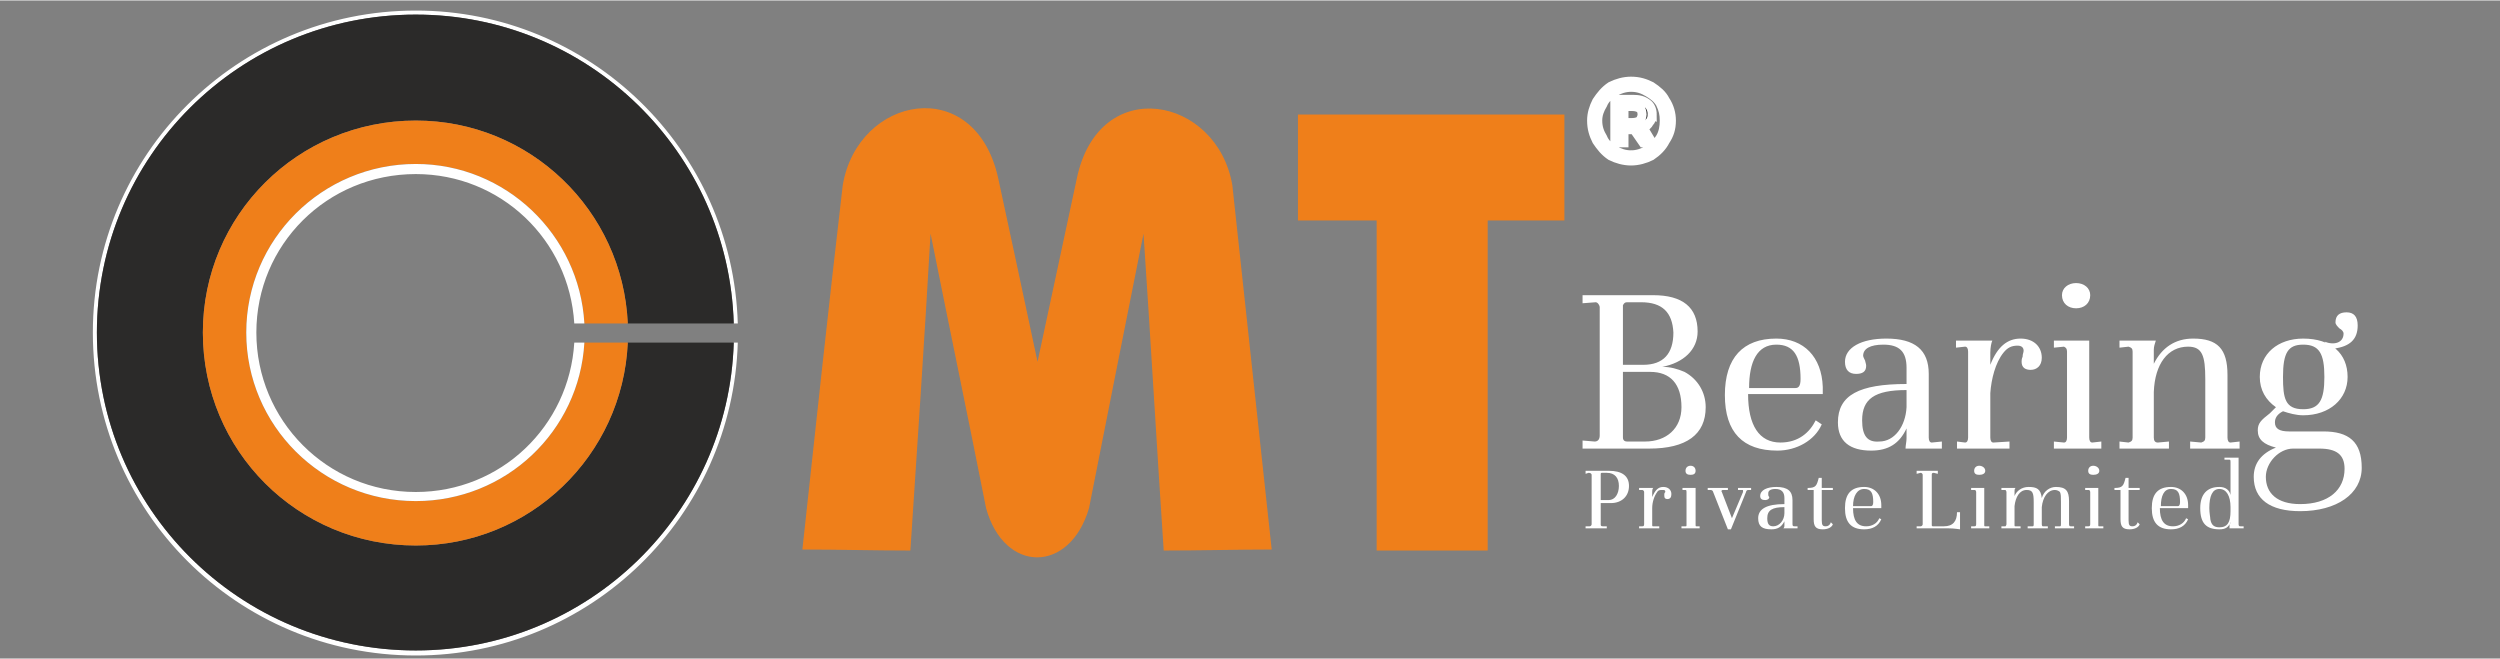
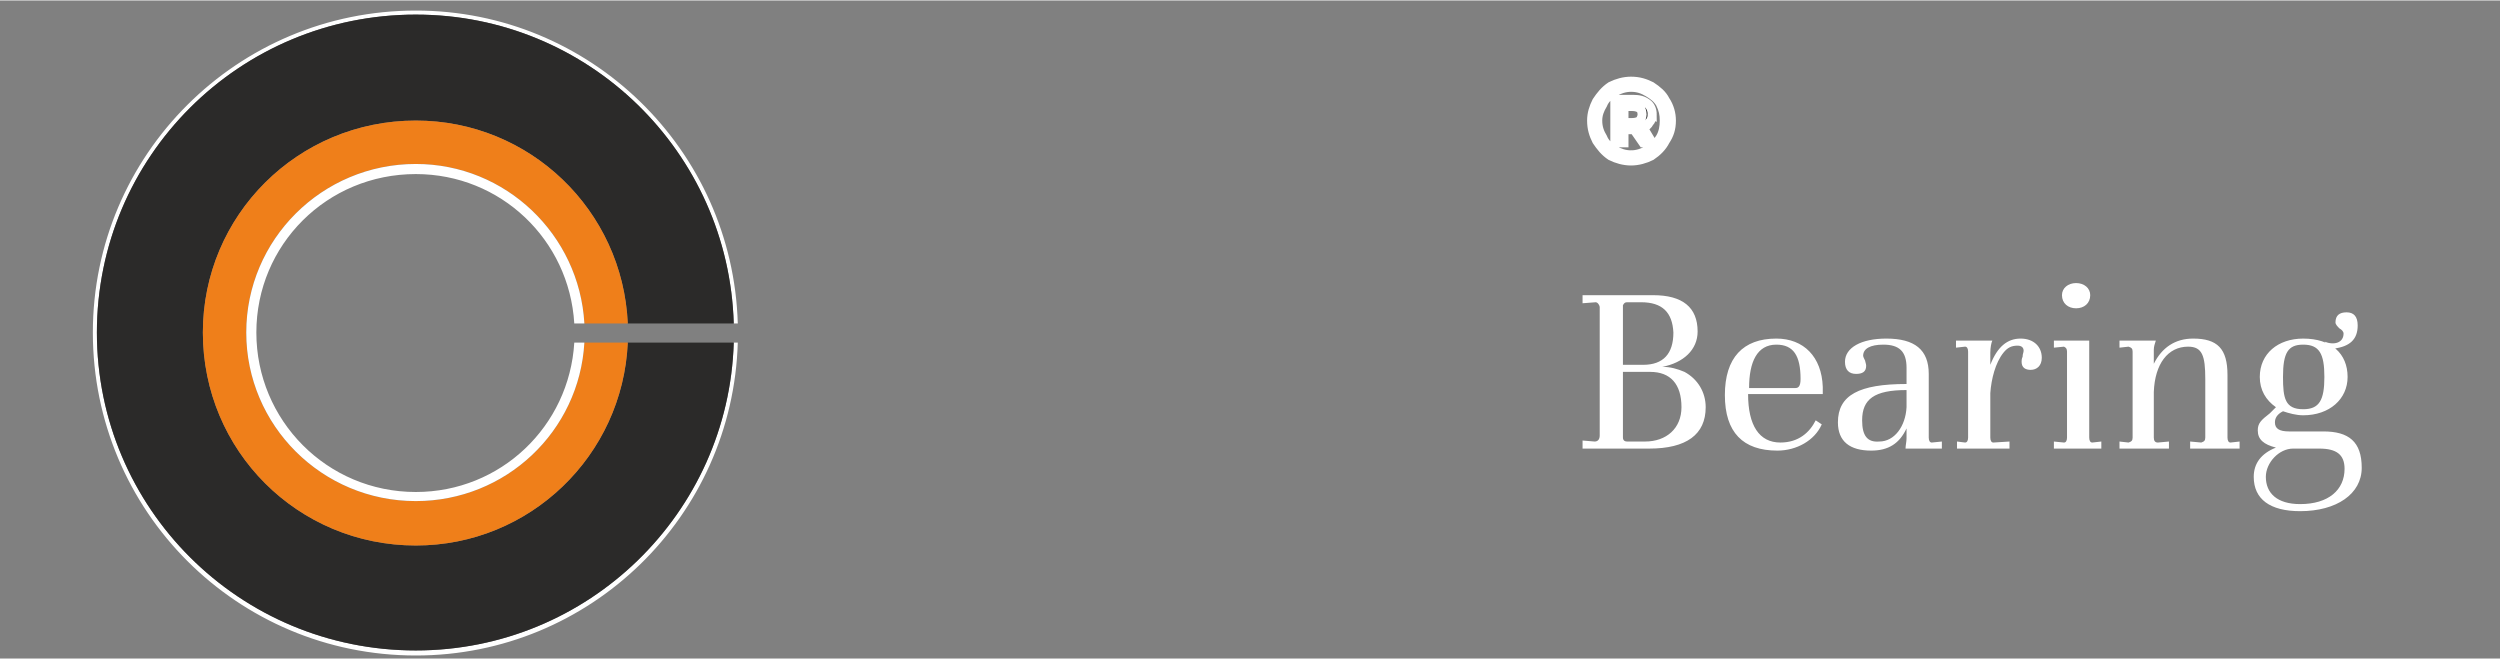
<svg xmlns="http://www.w3.org/2000/svg" xml:space="preserve" width="239px" height="63px" version="1.1" style="shape-rendering:geometricPrecision; text-rendering:geometricPrecision; image-rendering:optimizeQuality; fill-rule:evenodd; clip-rule:evenodd" viewBox="0 0 24.77 6.52">
  <rect x="0" y="0" width="24.77" height="6.52" fill="#808080" stroke="none" />
  <defs>
    <style type="text/css">
   
    .str0 {stroke:white;stroke-width:0.09;stroke-miterlimit:22.926}
    .fil0 {fill:none}
    .fil4 {fill:#2B2A29}
    .fil1 {fill:#EF7F1A}
    .fil3 {fill:white}
    .fil5 {fill:#2B2A29;fill-rule:nonzero}
    .fil2 {fill:white;fill-rule:nonzero}
   
  </style>
  </defs>
  <g id="Layer_x0020_1">
    <rect class="fil0" width="24.77" height="6.52" />
    <g id="_2233567860160">
      <g>
-         <path class="fil1" d="M7.95 5.44c0.36,0 0.72,0.01 1.07,0.01 0.07,-1.05 0.14,-2.1 0.2,-3.14 0.18,0.9 0.37,1.81 0.55,2.72 0.18,0.65 0.83,0.65 1.02,0 0.18,-0.91 0.36,-1.82 0.54,-2.72 0.07,1.04 0.13,2.09 0.2,3.14 0.36,0 0.72,-0.01 1.07,-0.01 -0.13,-1.2 -0.26,-2.41 -0.39,-3.61 -0.15,-0.88 -1.32,-1.11 -1.54,-0.07 -0.13,0.61 -0.26,1.21 -0.39,1.82 -0.13,-0.61 -0.26,-1.22 -0.39,-1.82 -0.23,-1.04 -1.39,-0.82 -1.54,0.07 -0.14,1.2 -0.27,2.41 -0.4,3.61zm7.55 -4.31l-2.64 0 0 1.05 0.78 0 0 3.27 1.1 0 0 -3.27 0.76 0 0 -1.05z" />
        <path class="fil2" d="M15.68 4.44l0.66 0c0.37,0 0.56,-0.14 0.56,-0.41 0,-0.15 -0.08,-0.28 -0.21,-0.35 -0.07,-0.03 -0.14,-0.05 -0.22,-0.05 0.21,-0.04 0.35,-0.17 0.35,-0.35 0,-0.24 -0.15,-0.36 -0.44,-0.36l-0.7 0 0 0.08 0.13 -0.01c0.02,0 0.04,0.03 0.04,0.05l0 1.27c0,0.04 -0.02,0.06 -0.05,0.06l-0.12 -0.01 0 0.08zm0.44 -0.07c-0.02,0 -0.04,-0.01 -0.04,-0.04l0 -0.65 0.27 0c0.2,0 0.31,0.12 0.31,0.35 0,0.21 -0.15,0.34 -0.36,0.34l-0.18 0zm-0.04 -0.76l0 -0.59c0.01,-0.02 0.02,-0.03 0.04,-0.03l0.14 0c0.21,0 0.31,0.1 0.32,0.3 0,0.21 -0.1,0.32 -0.3,0.32l-0.2 0zm1.53 0.85c0.19,0 0.37,-0.1 0.44,-0.26l-0.06 -0.04c-0.06,0.12 -0.17,0.22 -0.35,0.22 -0.21,0 -0.32,-0.17 -0.32,-0.48l0.74 0 0 -0.07c-0.01,-0.3 -0.19,-0.48 -0.46,-0.48 -0.33,0 -0.51,0.19 -0.51,0.56 0,0.37 0.18,0.55 0.52,0.55zm-0.28 -0.62c0,-0.26 0.08,-0.43 0.27,-0.43 0.17,0 0.24,0.11 0.24,0.34 0,0.07 -0.02,0.09 -0.05,0.09l-0.46 0zm1.21 0.62c0.17,0 0.28,-0.07 0.35,-0.22l0 0.1c0,0.03 -0.01,0.07 -0.01,0.1l0.36 0 0 -0.07 -0.1 0.01c-0.02,0 -0.03,-0.02 -0.03,-0.05l0 -0.63c0,-0.24 -0.14,-0.35 -0.42,-0.35 -0.25,0 -0.41,0.09 -0.41,0.23 0,0.08 0.04,0.12 0.11,0.12 0.06,0 0.1,-0.02 0.1,-0.08 0,-0.02 -0.01,-0.04 -0.01,-0.05 -0.01,-0.02 -0.02,-0.04 -0.02,-0.05 0,-0.07 0.07,-0.11 0.2,-0.11 0.16,0 0.23,0.07 0.23,0.23l0 0.16c-0.47,0 -0.68,0.11 -0.68,0.38 0,0.19 0.12,0.28 0.33,0.28zm0.08 -0.09c-0.12,0.01 -0.17,-0.06 -0.17,-0.21 0,-0.21 0.12,-0.3 0.44,-0.3l0 0.17c-0.01,0.19 -0.12,0.34 -0.27,0.34zm0.77 0.07l0.52 0 0 -0.07 -0.16 0.01c-0.02,0 -0.03,-0.02 -0.03,-0.05l0 -0.44c0.01,-0.14 0.05,-0.3 0.13,-0.4 0.04,-0.05 0.08,-0.07 0.14,-0.07 0.04,0 0.06,0.02 0.06,0.05 0,0.02 -0.01,0.03 -0.01,0.06 -0.01,0.02 -0.01,0.04 -0.01,0.05 0,0.06 0.04,0.08 0.09,0.08 0.06,0 0.11,-0.04 0.11,-0.12 0,-0.11 -0.08,-0.19 -0.21,-0.19 -0.13,0 -0.23,0.08 -0.3,0.26l0 -0.12c0,-0.05 0.01,-0.1 0.02,-0.12l-0.36 0 0 0.07 0.09 -0.01c0.02,0 0.03,0.02 0.03,0.05l0 0.85c0,0.03 -0.01,0.05 -0.03,0.05l-0.08 -0.01 0 0.07zm0.96 0l0.47 0 0 -0.07 -0.09 0.01c-0.02,0 -0.03,-0.02 -0.03,-0.05l0 -0.96 -0.35 0 0 0.07 0.1 -0.01c0.02,0.01 0.03,0.02 0.03,0.05l0 0.85c0,0.03 -0.01,0.05 -0.03,0.05l-0.1 -0.01 0 0.07zm0.22 -1.39c0.08,0 0.14,-0.05 0.14,-0.13 0,-0.07 -0.06,-0.12 -0.14,-0.12 -0.08,0 -0.14,0.05 -0.14,0.12 0,0.08 0.06,0.13 0.14,0.13zm0.43 1.39l0.49 0 0 -0.07 -0.11 0.01c-0.03,0 -0.04,-0.02 -0.04,-0.05l0 -0.45c0.01,-0.28 0.14,-0.45 0.34,-0.45 0.14,0 0.17,0.09 0.17,0.32l0 0.58c0,0.03 -0.01,0.04 -0.04,0.05l-0.11 -0.01 0 0.07 0.49 0 0 -0.07 -0.09 0.01c-0.02,0 -0.03,-0.02 -0.03,-0.05l0 -0.62c0,-0.26 -0.1,-0.36 -0.34,-0.36 -0.18,0 -0.31,0.09 -0.39,0.25l0 -0.14c0,-0.03 0.01,-0.06 0.02,-0.09l-0.36 0 0 0.07 0.09 -0.01c0.03,0.01 0.04,0.02 0.04,0.05l0 0.85c0,0.03 -0.01,0.04 -0.04,0.05l-0.09 -0.01 0 0.07zm1.79 0.62c0.36,0 0.61,-0.17 0.61,-0.43 0,-0.26 -0.13,-0.36 -0.38,-0.36l-0.34 0c-0.1,0 -0.14,-0.03 -0.14,-0.09 0,-0.04 0.02,-0.08 0.08,-0.11 0.06,0.02 0.13,0.04 0.2,0.04 0.26,0 0.44,-0.16 0.44,-0.38 0,-0.23 -0.16,-0.38 -0.44,-0.38 -0.25,0 -0.43,0.15 -0.43,0.38 0,0.13 0.06,0.23 0.16,0.3l-0.06 0.06c-0.09,0.07 -0.12,0.1 -0.12,0.17 0,0.09 0.06,0.14 0.18,0.17 -0.15,0.06 -0.22,0.16 -0.22,0.29 0,0.22 0.16,0.34 0.46,0.34zm0 -0.07c-0.23,0 -0.34,-0.11 -0.34,-0.27 0,-0.14 0.13,-0.28 0.27,-0.28l0.26 0c0.17,0 0.25,0.06 0.25,0.2 0,0.21 -0.16,0.35 -0.44,0.35zm0.03 -0.94c-0.18,0 -0.2,-0.11 -0.2,-0.32 0,-0.24 0.05,-0.32 0.2,-0.32 0.16,0 0.21,0.09 0.21,0.32 0,0.23 -0.05,0.32 -0.21,0.32zm0.3 -0.6c0.16,-0.02 0.24,-0.09 0.24,-0.23 0,-0.09 -0.04,-0.13 -0.11,-0.13 -0.07,0 -0.11,0.03 -0.11,0.1 0,0.02 0.02,0.04 0.04,0.06 0.02,0.01 0.04,0.03 0.04,0.05 0,0.09 -0.09,0.12 -0.19,0.08l0.09 0.07z" />
        <g>
          <path class="fil3" d="M4.12 0.1c1.73,0 3.14,1.38 3.19,3.1l-0.04 0c-0.05,-1.7 -1.44,-3.06 -3.15,-3.06 -1.75,0 -3.16,1.41 -3.16,3.15 0,1.74 1.41,3.15 3.16,3.15 1.71,0 3.1,-1.36 3.15,-3.05l0.04 0c-0.05,1.72 -1.46,3.1 -3.19,3.1 -1.77,0 -3.2,-1.43 -3.2,-3.2 0,-1.76 1.43,-3.19 3.2,-3.19z" />
          <path class="fil4" d="M4.12 0.14c1.71,0 3.1,1.36 3.15,3.06l-1.05 0c-0.05,-1.12 -0.97,-2.01 -2.1,-2.01 -1.17,0 -2.11,0.94 -2.11,2.1 0,1.17 0.94,2.11 2.11,2.11 1.13,0 2.05,-0.89 2.1,-2.01l1.05 0c-0.05,1.69 -1.44,3.05 -3.15,3.05 -1.75,0 -3.16,-1.41 -3.16,-3.15 0,-1.74 1.41,-3.15 3.16,-3.15z" />
          <path class="fil1" d="M4.12 1.19c1.13,0 2.05,0.89 2.1,2.01l-0.43 0c-0.05,-0.88 -0.78,-1.58 -1.67,-1.58 -0.93,0 -1.68,0.75 -1.68,1.67 0,0.92 0.75,1.67 1.68,1.67 0.89,0 1.62,-0.69 1.67,-1.57l0.43 0c-0.05,1.12 -0.97,2.01 -2.1,2.01 -1.17,0 -2.11,-0.94 -2.11,-2.11 0,-1.16 0.94,-2.1 2.11,-2.1z" />
          <path class="fil3" d="M4.12 1.62c0.89,0 1.62,0.7 1.67,1.58l-0.1 0c-0.05,-0.83 -0.73,-1.48 -1.57,-1.48 -0.88,0 -1.58,0.7 -1.58,1.57 0,0.87 0.7,1.58 1.58,1.58 0.84,0 1.52,-0.65 1.57,-1.48l0.1 0c-0.05,0.88 -0.78,1.57 -1.67,1.57 -0.93,0 -1.68,-0.75 -1.68,-1.67 0,-0.92 0.75,-1.67 1.68,-1.67z" />
        </g>
      </g>
-       <path class="fil2" d="M15.71 5.23l0.21 0 0 -0.02 -0.04 0c-0.02,0 -0.02,-0.01 -0.02,-0.02l0 -0.21 0.1 0c0.11,0 0.18,-0.07 0.18,-0.17 0,-0.1 -0.07,-0.15 -0.2,-0.15l-0.23 0 0 0.03 0.03 -0.01c0.02,0 0.03,0.01 0.03,0.02l0 0.49c0,0.01 -0.01,0.02 -0.02,0.02l-0.04 0 0 0.02zm0.15 -0.28l0 -0.26c0,0 0,-0.01 0.01,-0.01l0.05 0c0.08,0 0.12,0.05 0.12,0.13 0,0.08 -0.04,0.14 -0.1,0.14l-0.08 0zm0.38 0.28l0.2 0 0 -0.02 -0.06 0c-0.01,0 -0.01,0 -0.01,-0.02l0 -0.16c0,-0.06 0.02,-0.12 0.05,-0.16 0.01,-0.02 0.03,-0.02 0.05,-0.02 0.02,0 0.03,0 0.03,0.02 0,0 -0.01,0.01 -0.01,0.02 0,0.01 0,0.01 0,0.02 0,0.02 0.01,0.03 0.03,0.03 0.03,0 0.04,-0.02 0.04,-0.05 0,-0.04 -0.03,-0.07 -0.08,-0.07 -0.05,0 -0.08,0.03 -0.11,0.1l0 -0.05c0,-0.01 0,-0.03 0.01,-0.04l-0.14 0 0 0.02 0.03 0c0.01,0 0.02,0.01 0.02,0.02l0 0.32c0,0.02 -0.01,0.02 -0.02,0.02l-0.03 0 0 0.02zm0.42 0l0.18 0 0 -0.02 -0.03 0c-0.01,0 -0.01,0 -0.01,-0.02l0 -0.36 -0.13 0 0 0.02 0.03 0c0.01,0 0.01,0.01 0.01,0.02l0 0.32c0,0.02 0,0.02 -0.01,0.02l-0.04 0 0 0.02zm0.09 -0.53c0.03,0 0.05,-0.01 0.05,-0.04 0,-0.03 -0.02,-0.05 -0.05,-0.05 -0.03,0 -0.05,0.02 -0.05,0.05 0,0.03 0.02,0.04 0.05,0.04zm0.37 0.54l0.03 0 0.15 -0.37c0,-0.01 0.01,-0.02 0.02,-0.02l0.03 0 0 -0.02 -0.13 0 0 0.02 0.04 0c0.01,0 0.01,0 0.01,0.01 0,0 0,0 0,0.01l-0.11 0.26 -0.1 -0.26c-0.01,-0.01 0,-0.02 0.01,-0.02l0.05 0 0 -0.02 -0.2 0 0 0.02 0.03 0c0.01,0 0.02,0.01 0.02,0.01l0.15 0.38zm0.43 0c0.06,0 0.1,-0.02 0.13,-0.08l0 0.04c0,0.01 0,0.02 -0.01,0.03l0.14 0 0 -0.02 -0.03 0c-0.01,0 -0.02,0 -0.02,-0.02l0 -0.24c0,-0.09 -0.05,-0.13 -0.16,-0.13 -0.09,0 -0.16,0.03 -0.16,0.09 0,0.03 0.02,0.04 0.05,0.04 0.02,0 0.04,-0.01 0.04,-0.03 0,0 -0.01,-0.01 -0.01,-0.02 0,0 0,-0.01 0,-0.02 0,-0.02 0.02,-0.04 0.07,-0.04 0.06,0 0.09,0.03 0.09,0.09l0 0.06c-0.18,0 -0.26,0.05 -0.26,0.14 0,0.08 0.04,0.11 0.13,0.11zm0.02 -0.03c-0.04,0 -0.06,-0.02 -0.06,-0.08 0,-0.08 0.05,-0.11 0.17,-0.11l0 0.06c0,0.07 -0.05,0.13 -0.11,0.13zm0.49 0.03c0.05,0 0.09,-0.02 0.1,-0.05l-0.02 -0.02c-0.01,0.03 -0.03,0.04 -0.05,0.04 -0.03,0 -0.04,-0.01 -0.04,-0.06l0 -0.3 0.11 0 0 -0.02 -0.11 0 0 -0.1 -0.03 0c-0.02,0.08 -0.03,0.1 -0.11,0.1l0 0.02 0.06 0 0 0.29c0,0.07 0.02,0.1 0.09,0.1zm0.41 0c0.08,0 0.14,-0.03 0.17,-0.1l-0.02 -0.01c-0.02,0.05 -0.07,0.08 -0.13,0.08 -0.09,0 -0.13,-0.06 -0.13,-0.18l0.28 0 0 -0.03c0,-0.11 -0.07,-0.18 -0.17,-0.18 -0.13,0 -0.19,0.07 -0.19,0.21 0,0.14 0.06,0.21 0.19,0.21zm-0.11 -0.23c0,-0.1 0.04,-0.17 0.11,-0.17 0.07,0 0.09,0.04 0.09,0.13 0,0.03 -0.01,0.04 -0.02,0.04l-0.18 0zm1.06 0.23l0 -0.17 -0.03 0c0,0.09 -0.04,0.14 -0.13,0.14l-0.11 0c-0.01,0 -0.01,-0.01 -0.01,-0.01l0 -0.5c0,-0.01 0,-0.02 0.02,-0.02l0 0 0.04 0.01 0 -0.03 -0.21 0 0 0.03 0.04 -0.01c0.01,0 0.02,0.01 0.02,0.02l0 0.49c0,0.01 -0.01,0.02 -0.02,0.02l-0.04 0 0 0.02 0.31 0c0.07,0 0.11,0.01 0.12,0.01zm0.11 -0.01l0.18 0 0 -0.02 -0.04 0c-0.01,0 -0.01,0 -0.01,-0.02l0 -0.36 -0.13 0 0 0.02 0.04 0c0,0 0.01,0.01 0.01,0.02l0 0.32c0,0.02 -0.01,0.02 -0.02,0.02l-0.03 0 0 0.02zm0.08 -0.53c0.03,0 0.06,-0.01 0.06,-0.04 0,-0.03 -0.03,-0.05 -0.06,-0.05 -0.03,0 -0.05,0.02 -0.05,0.05 0,0.03 0.02,0.04 0.05,0.04zm0.22 0.53l0.19 0 0 -0.02 -0.05 0c-0.01,0 -0.01,0 -0.01,-0.02l0 -0.18c0.01,-0.09 0.05,-0.16 0.12,-0.16 0.06,0 0.07,0.03 0.07,0.12l0 0.22c0,0.01 0,0.02 -0.01,0.02l-0.05 0 0 0.02 0.2 0 0 -0.02 -0.05 0c0,0 -0.01,0 -0.01,-0.02l0 -0.17c0.01,-0.1 0.06,-0.17 0.13,-0.17 0.02,0 0.04,0.01 0.05,0.02 0.01,0.02 0.01,0.05 0.01,0.1l0 0.22c0,0.01 0,0.02 -0.01,0.02l-0.05 0 0 0.02 0.19 0 0 -0.02 -0.03 0c-0.01,0 -0.02,0 -0.02,-0.02l0 -0.23c0,-0.1 -0.03,-0.14 -0.13,-0.14 -0.06,0 -0.12,0.04 -0.14,0.11 -0.01,-0.09 -0.05,-0.11 -0.13,-0.11 -0.07,0 -0.12,0.04 -0.14,0.09l0 -0.05c0,-0.01 0,-0.02 0.01,-0.03l-0.14 0 0 0.02 0.04 0c0,0 0.01,0.01 0.01,0.02l0 0.32c0,0.01 -0.01,0.02 -0.01,0.02l-0.04 0 0 0.02zm0.83 0l0.18 0 0 -0.02 -0.04 0c-0.01,0 -0.01,0 -0.01,-0.02l0 -0.36 -0.13 0 0 0.02 0.04 0c0,0 0.01,0.01 0.01,0.02l0 0.32c0,0.02 -0.01,0.02 -0.02,0.02l-0.03 0 0 0.02zm0.08 -0.53c0.03,0 0.06,-0.01 0.06,-0.04 0,-0.03 -0.03,-0.05 -0.06,-0.05 -0.03,0 -0.05,0.02 -0.05,0.05 0,0.03 0.02,0.04 0.05,0.04zm0.36 0.54c0.05,0 0.09,-0.02 0.1,-0.05l-0.02 -0.02c-0.01,0.03 -0.03,0.04 -0.05,0.04 -0.03,0 -0.04,-0.01 -0.04,-0.06l0 -0.3 0.11 0 0 -0.02 -0.11 0 0 -0.1 -0.03 0c-0.02,0.08 -0.03,0.1 -0.11,0.1l0 0.02 0.06 0 0 0.29c0,0.07 0.02,0.1 0.09,0.1zm0.41 0c0.08,0 0.14,-0.03 0.17,-0.1l-0.02 -0.01c-0.02,0.05 -0.07,0.08 -0.13,0.08 -0.09,0 -0.13,-0.06 -0.13,-0.18l0.28 0 0 -0.03c0,-0.11 -0.07,-0.18 -0.17,-0.18 -0.13,0 -0.19,0.07 -0.19,0.21 0,0.14 0.06,0.21 0.19,0.21zm-0.1 -0.23c0,-0.1 0.03,-0.17 0.1,-0.17 0.07,0 0.09,0.04 0.09,0.13 0,0.03 -0.01,0.04 -0.02,0.04l-0.17 0zm0.58 0.23c0.06,0 0.09,-0.02 0.11,-0.07 0,0 0,0 0,0.01 -0.01,0 -0.01,0.01 -0.01,0.02l0 0.02c0,0 0,0.01 0,0.01l0.14 0 0 -0.02 -0.03 0c-0.01,0 -0.02,0 -0.02,-0.02l0 -0.66 -0.14 0 0 0.02 0.05 0c0.01,0 0.01,0.01 0.01,0.02l0 0.33c-0.01,-0.05 -0.05,-0.08 -0.11,-0.08 -0.12,0 -0.19,0.07 -0.19,0.21 0,0.15 0.06,0.21 0.19,0.21zm0 -0.02c-0.05,0 -0.08,-0.02 -0.09,-0.08 0,-0.02 -0.01,-0.06 -0.01,-0.11 0,-0.12 0.03,-0.19 0.1,-0.19 0.07,0 0.11,0.07 0.11,0.18l0 0.04c0,0.11 -0.03,0.16 -0.11,0.16z" />
      <path class="fil5 str0" d="M16.16 0.8c0.08,0 0.14,0.02 0.2,0.05 0.06,0.04 0.11,0.08 0.14,0.14 0.04,0.06 0.06,0.13 0.06,0.2 0,0.08 -0.02,0.14 -0.06,0.2 -0.03,0.06 -0.08,0.11 -0.14,0.15 -0.06,0.03 -0.13,0.05 -0.2,0.05 -0.07,0 -0.14,-0.02 -0.2,-0.05 -0.06,-0.04 -0.1,-0.09 -0.14,-0.15 -0.03,-0.06 -0.05,-0.12 -0.05,-0.2 0,-0.07 0.02,-0.13 0.05,-0.19 0.04,-0.06 0.08,-0.11 0.14,-0.15 0.06,-0.03 0.13,-0.05 0.2,-0.05zm0 0.73c0.06,0 0.12,-0.02 0.17,-0.05 0.05,-0.03 0.09,-0.07 0.12,-0.12 0.03,-0.05 0.04,-0.11 0.04,-0.17 0,-0.06 -0.01,-0.11 -0.04,-0.17 -0.03,-0.05 -0.07,-0.08 -0.12,-0.11 -0.05,-0.03 -0.1,-0.05 -0.17,-0.05 -0.06,0 -0.12,0.02 -0.17,0.05 -0.05,0.03 -0.09,0.07 -0.11,0.12 -0.03,0.05 -0.05,0.1 -0.05,0.16 0,0.07 0.02,0.12 0.05,0.17 0.02,0.05 0.06,0.09 0.11,0.12 0.05,0.03 0.11,0.05 0.17,0.05zm0.21 -0.4c0,0.03 -0.01,0.06 -0.03,0.08 -0.01,0.02 -0.03,0.04 -0.06,0.05l0.09 0.15 -0.09 0 -0.09 -0.13 -0.01 0 -0.09 0 0 0.13 -0.09 0 0 -0.43 0.18 0c0.06,0 0.1,0.01 0.14,0.04 0.03,0.02 0.05,0.06 0.05,0.11zm-0.2 0.08c0.04,0 0.06,-0.01 0.08,-0.02 0.01,-0.02 0.02,-0.04 0.02,-0.06 0,-0.03 -0.01,-0.05 -0.02,-0.06 -0.02,-0.01 -0.04,-0.02 -0.08,-0.02l-0.08 0 0 0.16 0.08 0z" />
    </g>
  </g>
</svg>